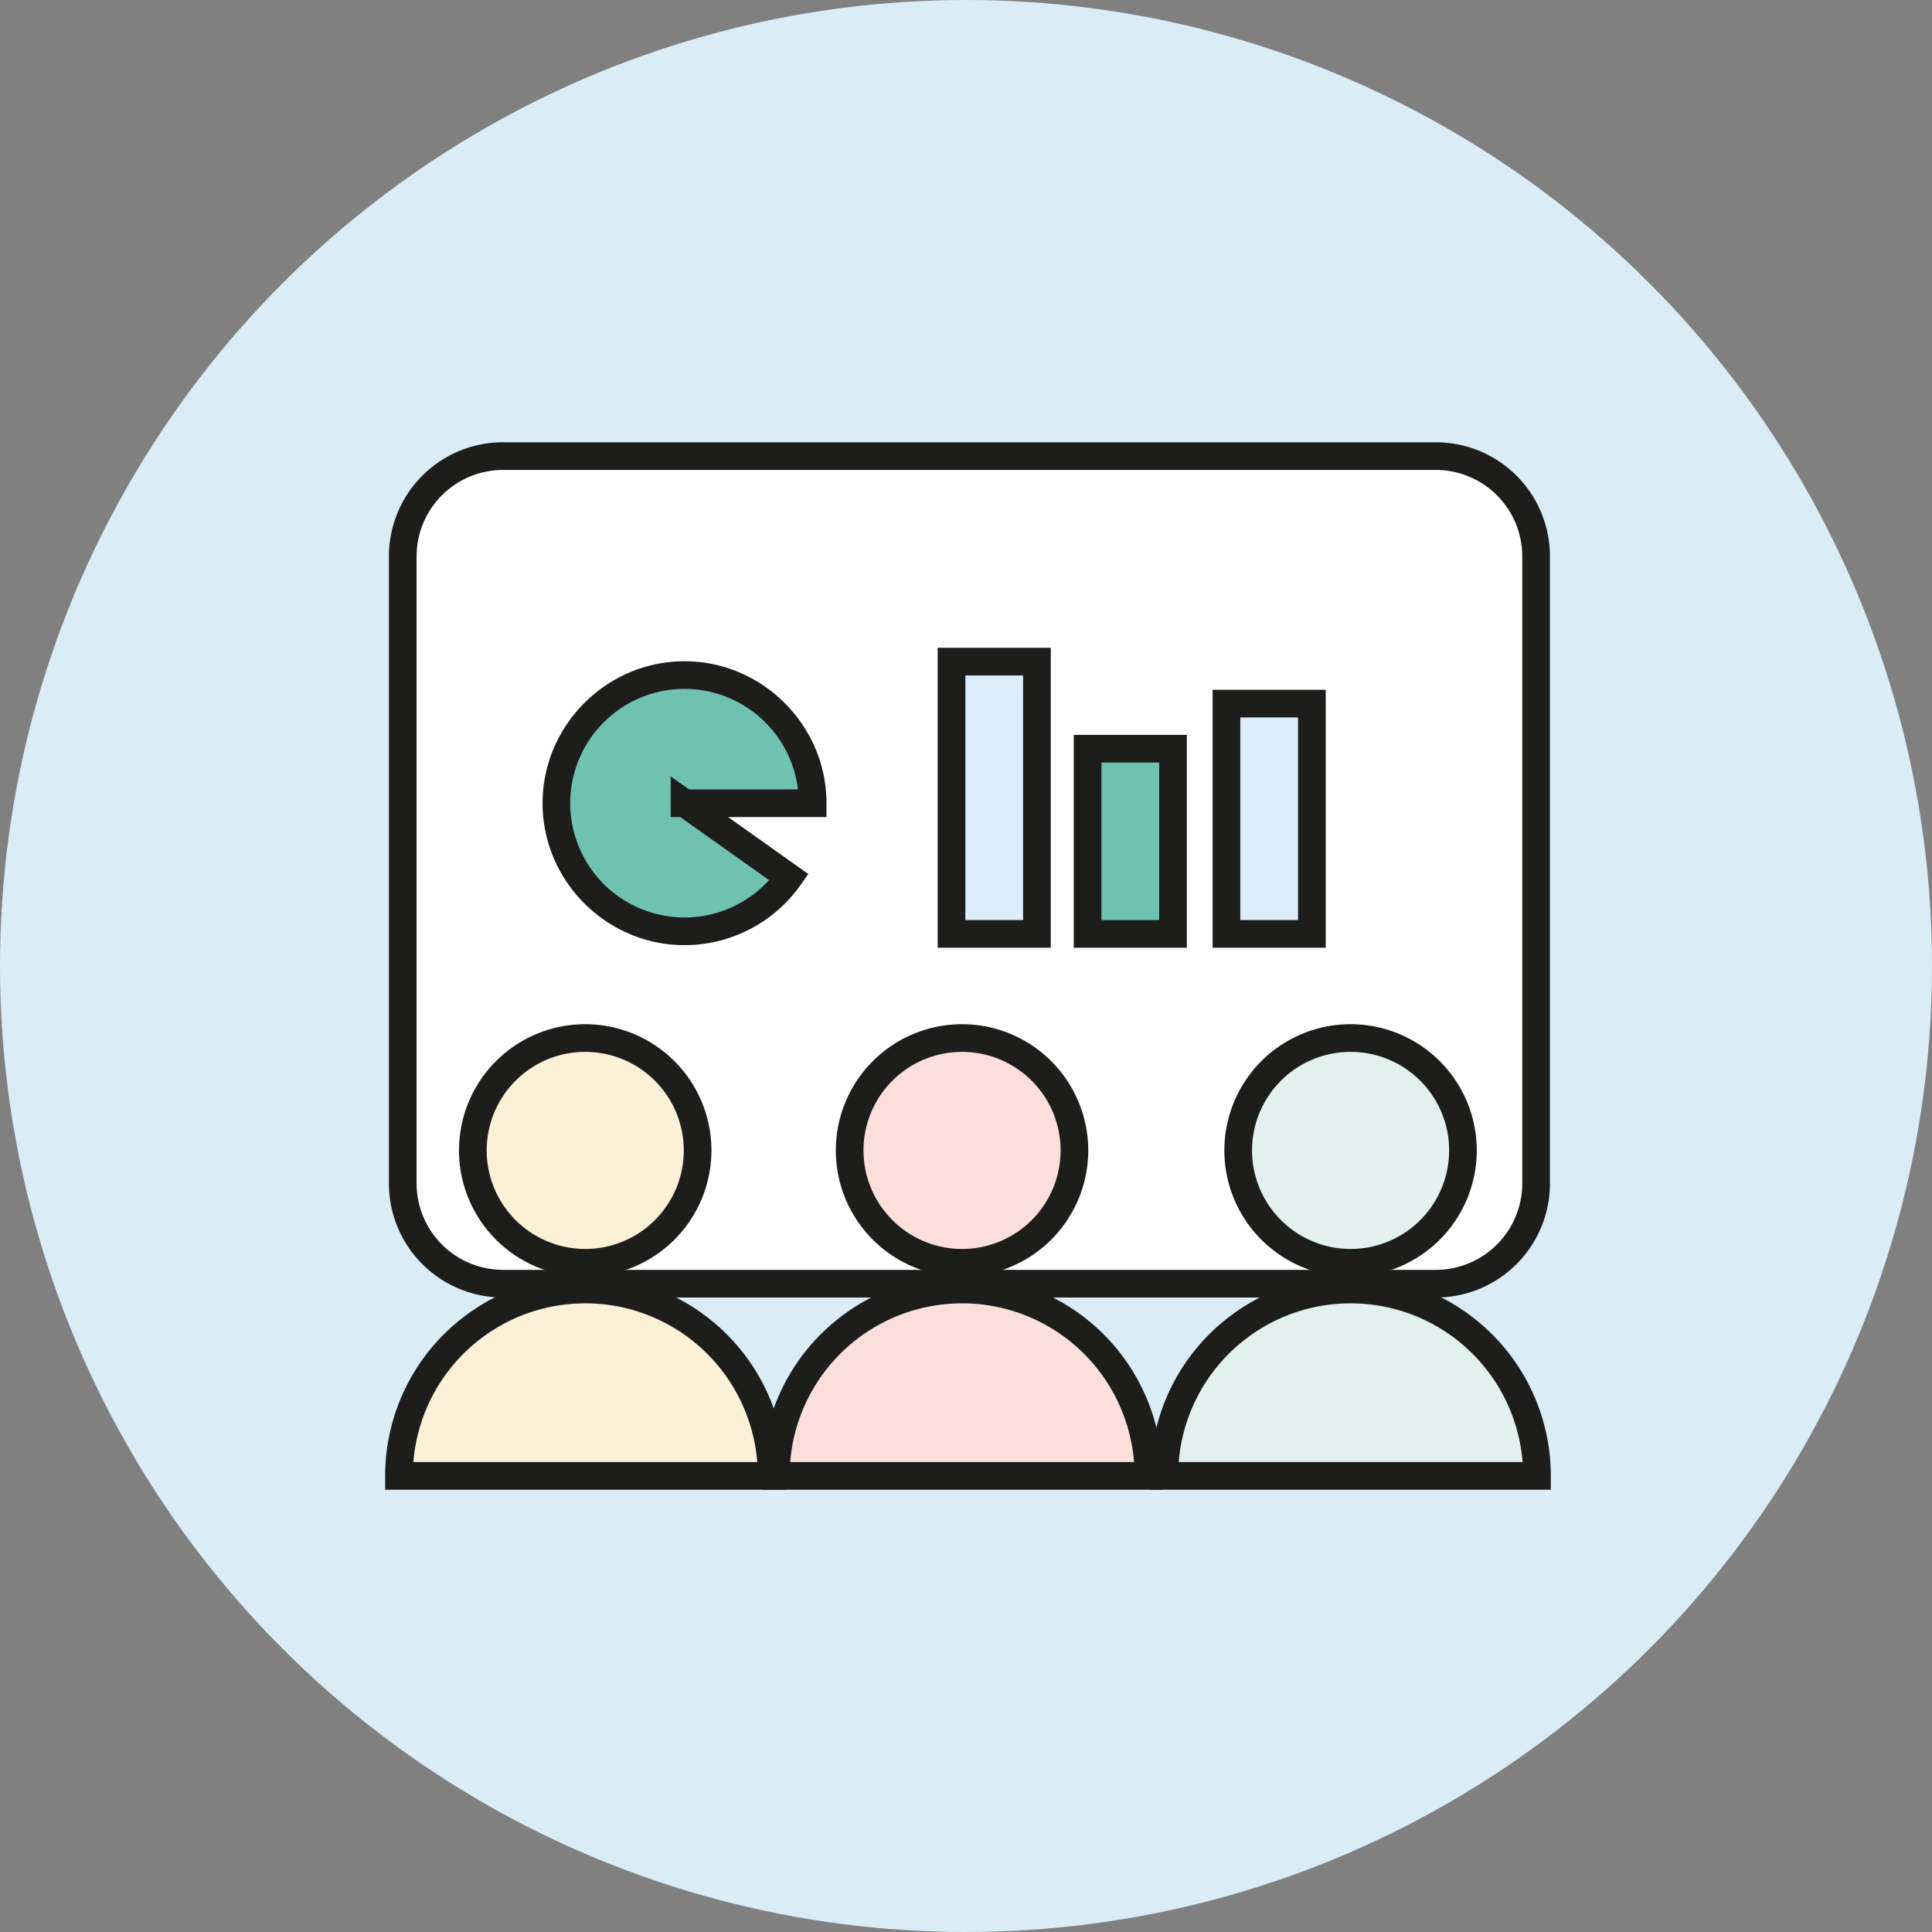
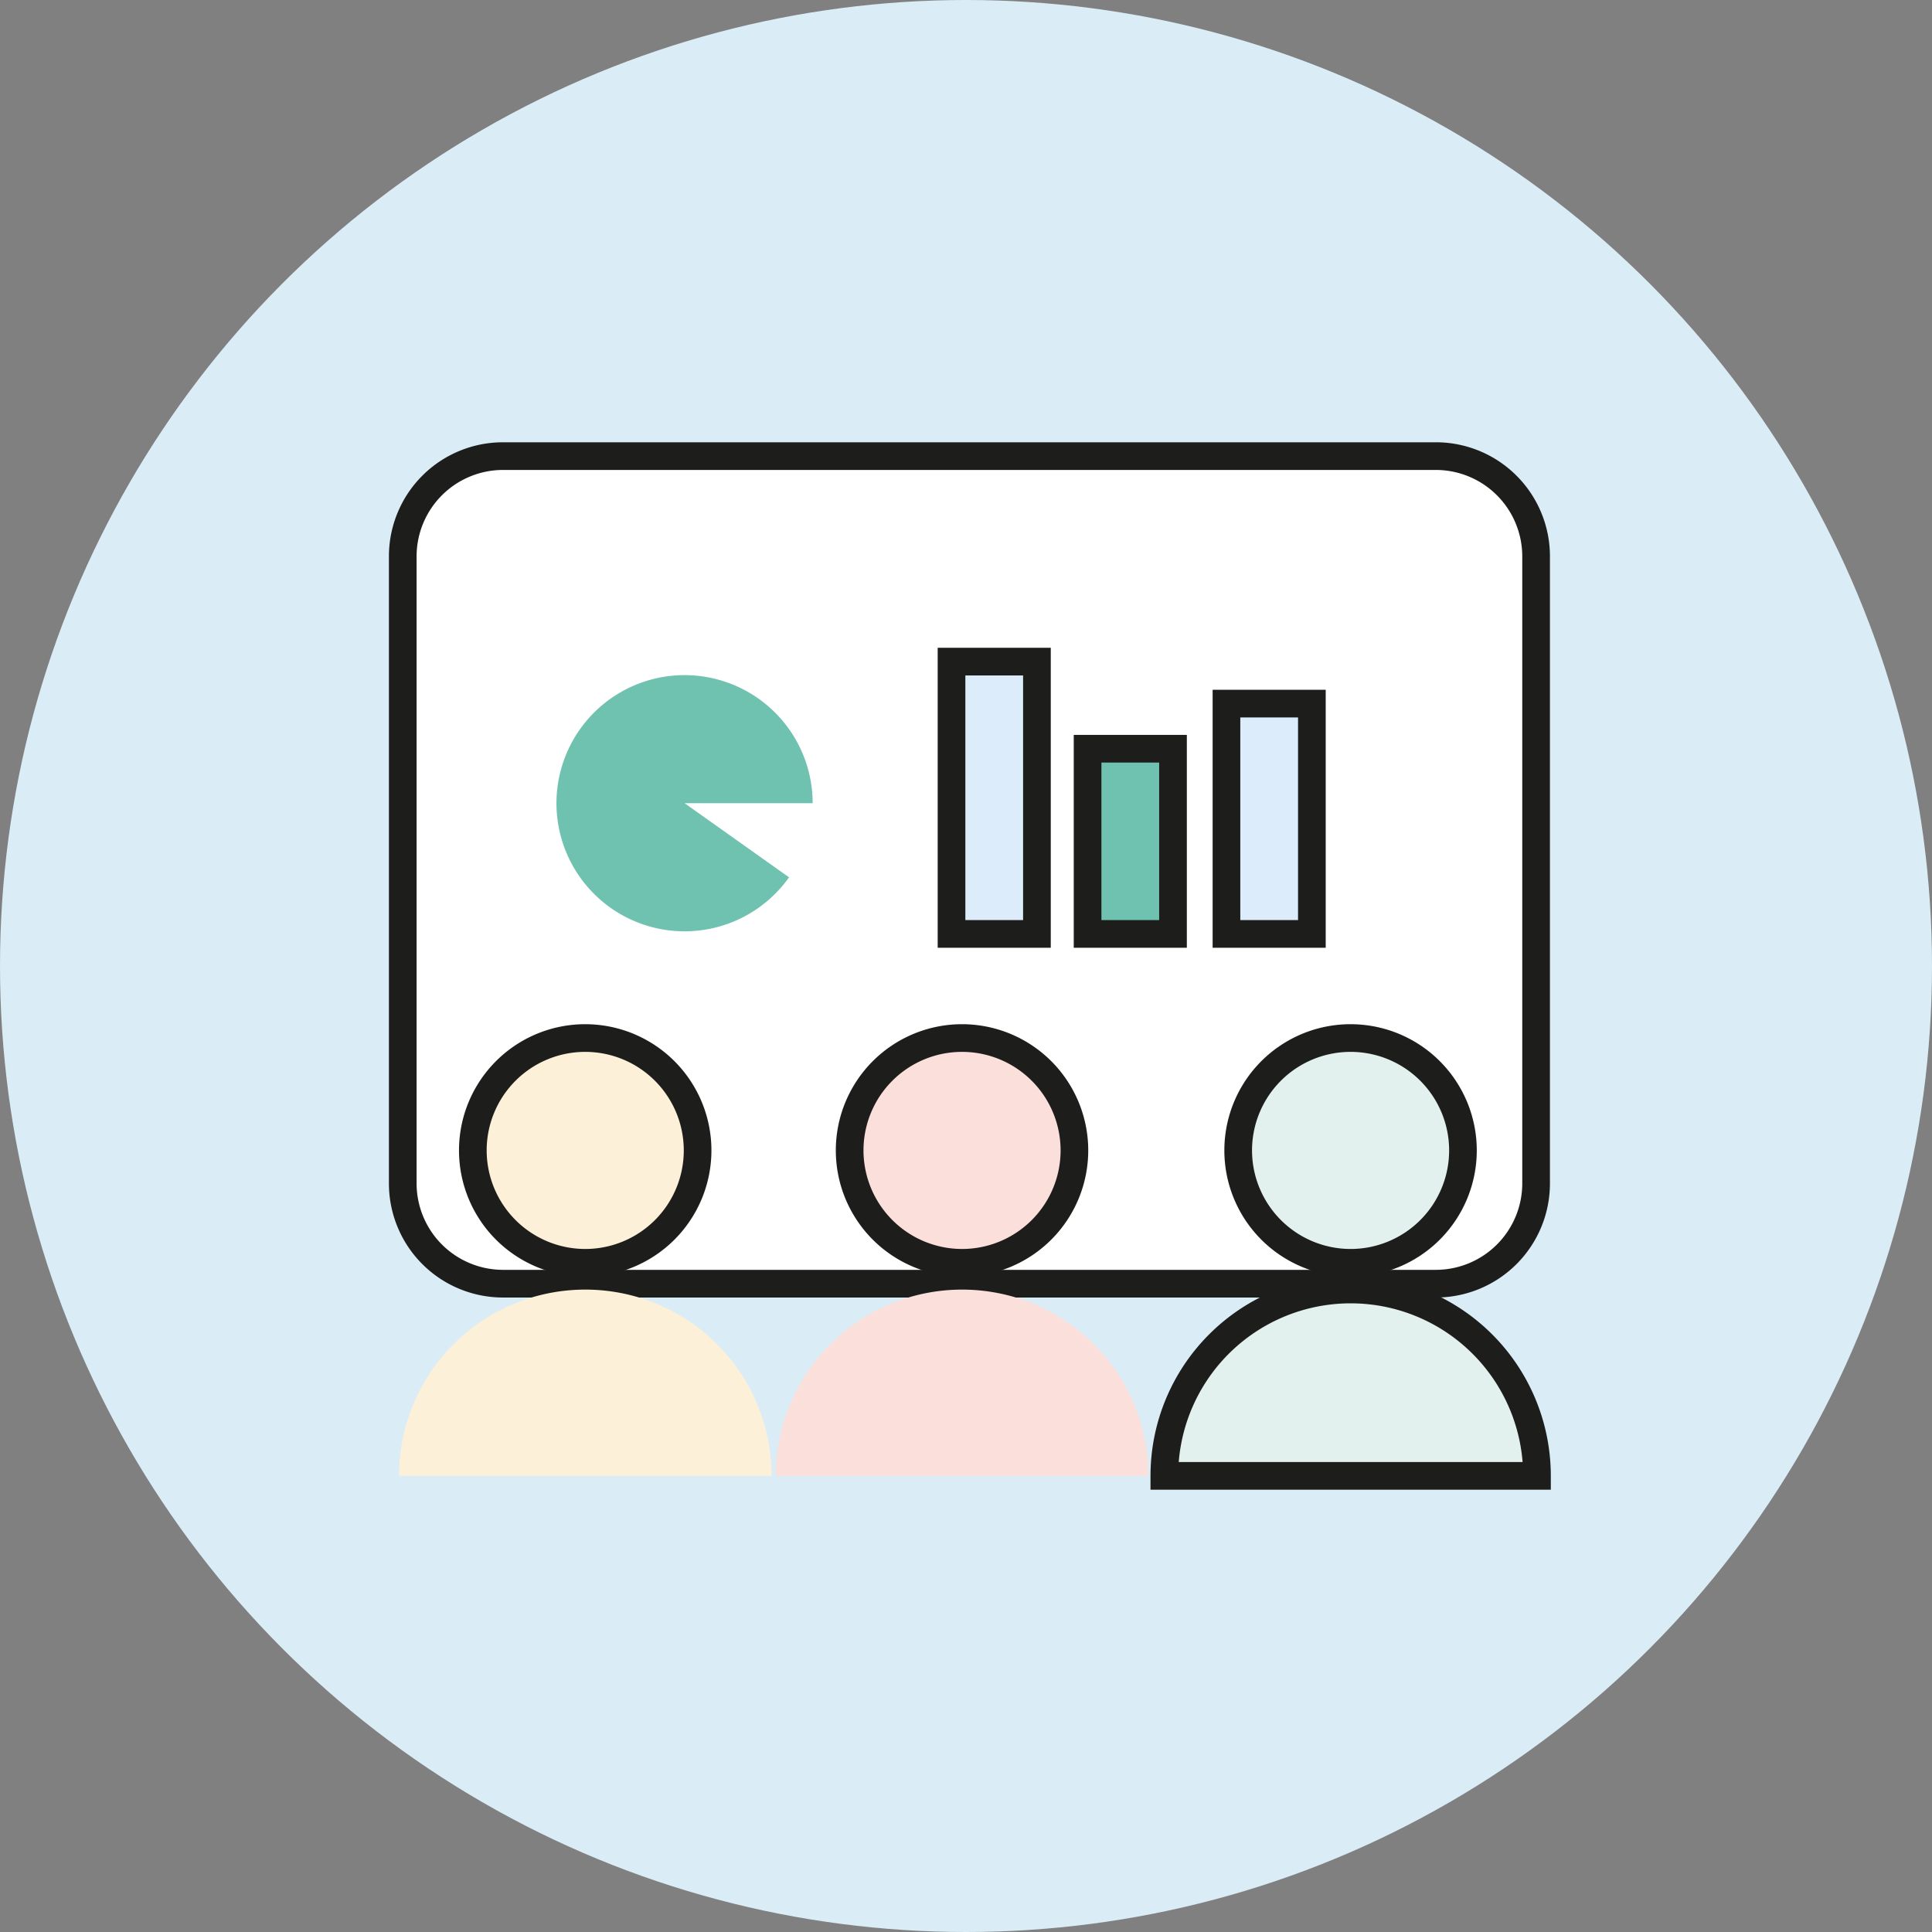
<svg xmlns="http://www.w3.org/2000/svg" width="197.586" height="197.586" viewBox="0 0 197.586 197.586">
  <rect x="0" y="0" width="197.586" height="197.586" fill="#808080" stroke="none" />
  <g transform="translate(-861 -2097.419)">
    <circle cx="98.793" cy="98.793" r="98.793" transform="translate(861 2097.419)" fill="#daecf6" />
    <g transform="translate(876.234 2092.646)">
      <rect width="115.907" height="84.635" rx="10.25" transform="translate(25.956 51.42)" fill="#fff" />
      <path d="M10.25-1.415h95.407A11.665,11.665,0,0,1,117.322,10.25V74.385A11.665,11.665,0,0,1,105.657,86.05H10.25A11.665,11.665,0,0,1-1.415,74.385V10.25A11.665,11.665,0,0,1,10.25-1.415ZM105.657,83.22a8.845,8.845,0,0,0,8.835-8.835V10.25a8.845,8.845,0,0,0-8.835-8.835H10.25A8.845,8.845,0,0,0,1.415,10.25V74.385A8.845,8.845,0,0,0,10.25,83.22Z" transform="translate(25.956 51.42)" fill="#1d1d1b" />
      <circle cx="11.494" cy="11.494" r="11.494" transform="translate(33.123 110.933)" fill="#fcf0d9" />
      <path d="M11.494-1.415A12.909,12.909,0,0,1,24.4,11.494,12.909,12.909,0,0,1,11.494,24.4,12.909,12.909,0,0,1-1.415,11.494,12.909,12.909,0,0,1,11.494-1.415Zm0,22.988A10.079,10.079,0,1,0,1.415,11.494,10.09,10.09,0,0,0,11.494,21.573Z" transform="translate(33.123 110.933)" fill="#1d1d1b" />
      <path d="M63.68,174.3a19.055,19.055,0,1,0-38.11,0H63.688Z" transform="translate(0 -18.585)" fill="#fcf0d9" />
-       <path d="M65.1,175.71H24.155V174.3a20.47,20.47,0,1,1,40.94,0Zm-38.055-2.83H62.21a17.641,17.641,0,0,0-35.169,0Z" transform="translate(0 -18.585)" fill="#1d1d1b" />
      <circle cx="11.494" cy="11.494" r="11.494" transform="translate(71.66 110.933)" fill="#fbdfdb" />
      <path d="M11.494-1.415A12.909,12.909,0,0,1,24.4,11.494,12.909,12.909,0,0,1,11.494,24.4,12.909,12.909,0,0,1-1.415,11.494,12.909,12.909,0,0,1,11.494-1.415Zm0,22.988A10.079,10.079,0,1,0,1.415,11.494,10.09,10.09,0,0,0,11.494,21.573Z" transform="translate(71.66 110.933)" fill="#1d1d1b" />
      <path d="M110.62,174.3a19.055,19.055,0,0,0-38.11,0h38.118Z" transform="translate(-8.403 -18.585)" fill="#fbdfdb" />
-       <path d="M112.035,175.71H71.1V174.3a20.47,20.47,0,1,1,40.94,0Zm-38.055-2.83H109.15a17.641,17.641,0,0,0-35.169,0Z" transform="translate(-8.403 -18.585)" fill="#1d1d1b" />
      <circle cx="11.494" cy="11.494" r="11.494" transform="translate(111.396 110.933)" fill="#e2f1ed" />
      <path d="M11.494-1.415A12.909,12.909,0,0,1,24.4,11.494,12.909,12.909,0,0,1,11.494,24.4,12.909,12.909,0,0,1-1.415,11.494,12.909,12.909,0,0,1,11.494-1.415Zm0,22.988A10.079,10.079,0,1,0,1.415,11.494,10.09,10.09,0,0,0,11.494,21.573Z" transform="translate(111.396 110.933)" fill="#1d1d1b" />
      <path d="M159.02,174.3a19.055,19.055,0,0,0-38.11,0h38.118Z" transform="translate(-17.067 -18.585)" fill="#e2f1ed" />
      <path d="M160.435,175.71h-40.94V174.3a20.47,20.47,0,1,1,40.94,0Zm-38.055-2.83H157.55a17.641,17.641,0,0,0-35.169,0Z" transform="translate(-17.067 -18.585)" fill="#1d1d1b" />
      <path d="M58.283,91.795l10.689,7.586A13.1,13.1,0,1,1,71.386,91.8h-13.1Z" transform="translate(-3.51 -4.884)" fill="#70c2b0" />
-       <path d="M58.283,77.285a14.286,14.286,0,0,1,5.633,1.15A14.708,14.708,0,0,1,71.65,86.17,14.286,14.286,0,0,1,72.8,91.8v1.415H62.733l8.211,5.827-.817,1.154a14.536,14.536,0,0,1-11.844,6.122,14.3,14.3,0,0,1-5.636-1.15,14.7,14.7,0,0,1-7.733-7.735,14.371,14.371,0,0,1,0-11.265,14.709,14.709,0,0,1,7.735-7.735A14.286,14.286,0,0,1,58.283,77.285Zm11.6,13.1a11.688,11.688,0,1,0-2.955,9.278l-9.086-6.448h-.975V89.055l1.878,1.333Z" transform="translate(-3.51 -4.884)" fill="#1d1d1b" />
      <rect width="8.735" height="27.848" transform="translate(82.078 72.437)" fill="#dcecfa" />
      <path d="M-1.415-1.415H10.15V29.263H-1.415ZM7.32,1.415H1.415V26.433H7.32Z" transform="translate(82.078 72.437)" fill="#1d1d1b" />
      <rect width="8.735" height="18.94" transform="translate(95.994 81.345)" fill="#70c2b0" />
      <path d="M-1.415-1.415H10.15v21.77H-1.415ZM7.32,1.415H1.415v16.11H7.32Z" transform="translate(95.994 81.345)" fill="#1d1d1b" />
      <rect width="8.735" height="23.554" transform="translate(110.197 76.731)" fill="#dcecfa" />
      <path d="M-1.415-1.415H10.15V24.969H-1.415ZM7.32,1.415H1.415V22.139H7.32Z" transform="translate(110.197 76.731)" fill="#1d1d1b" />
    </g>
  </g>
</svg>